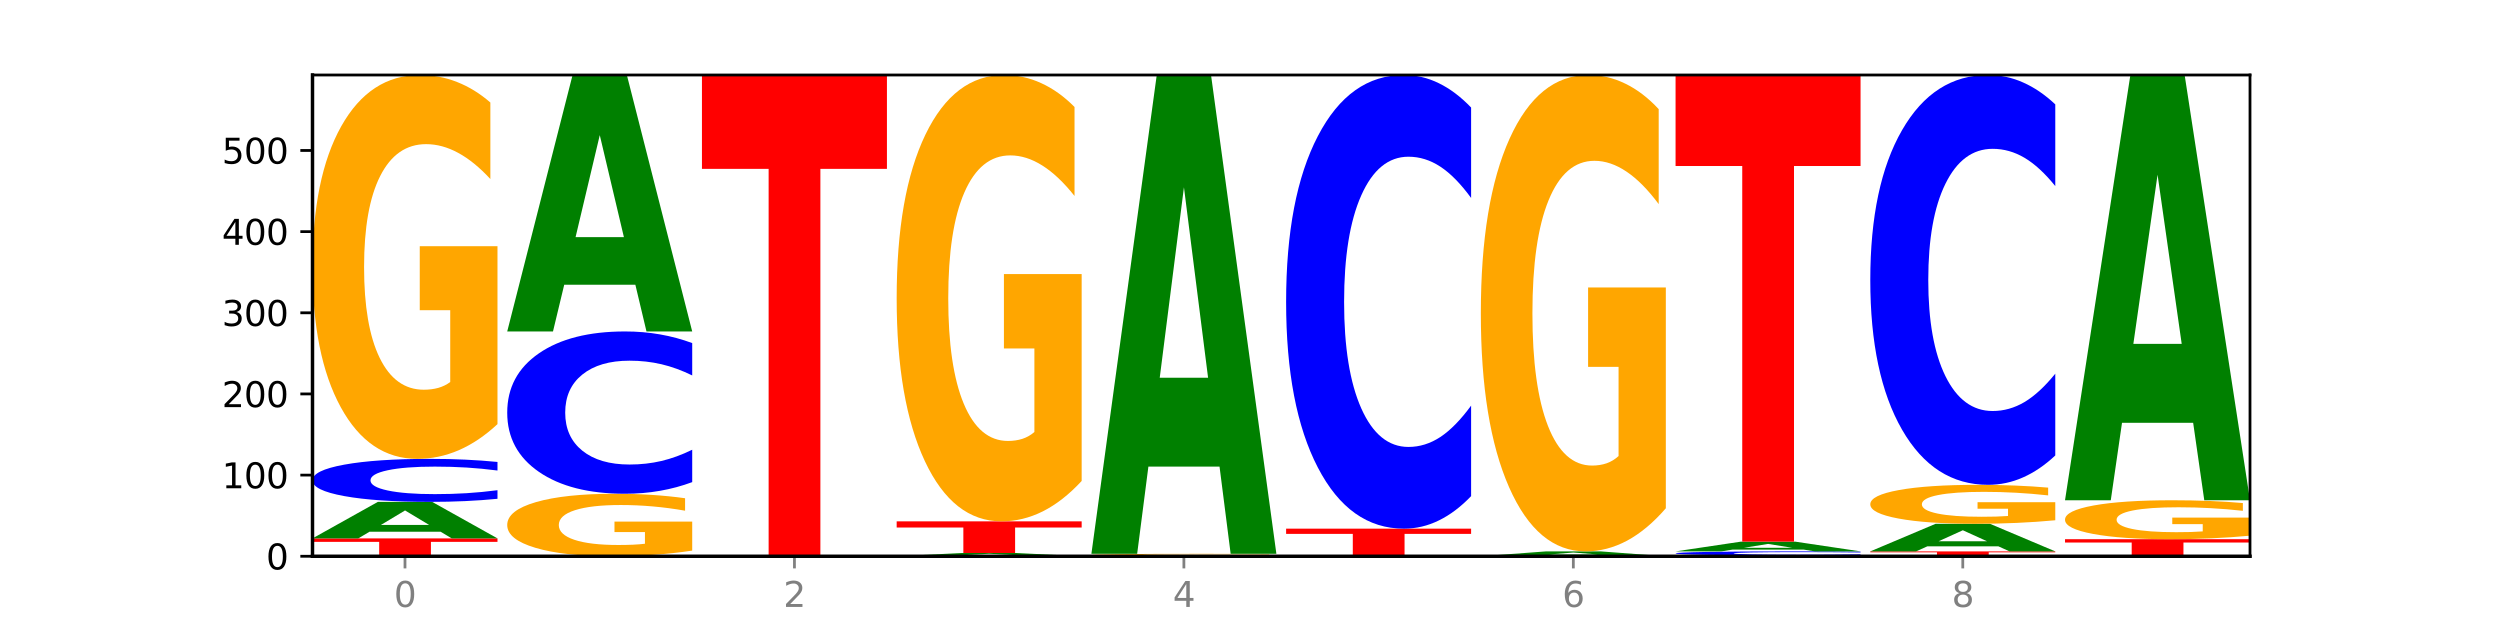
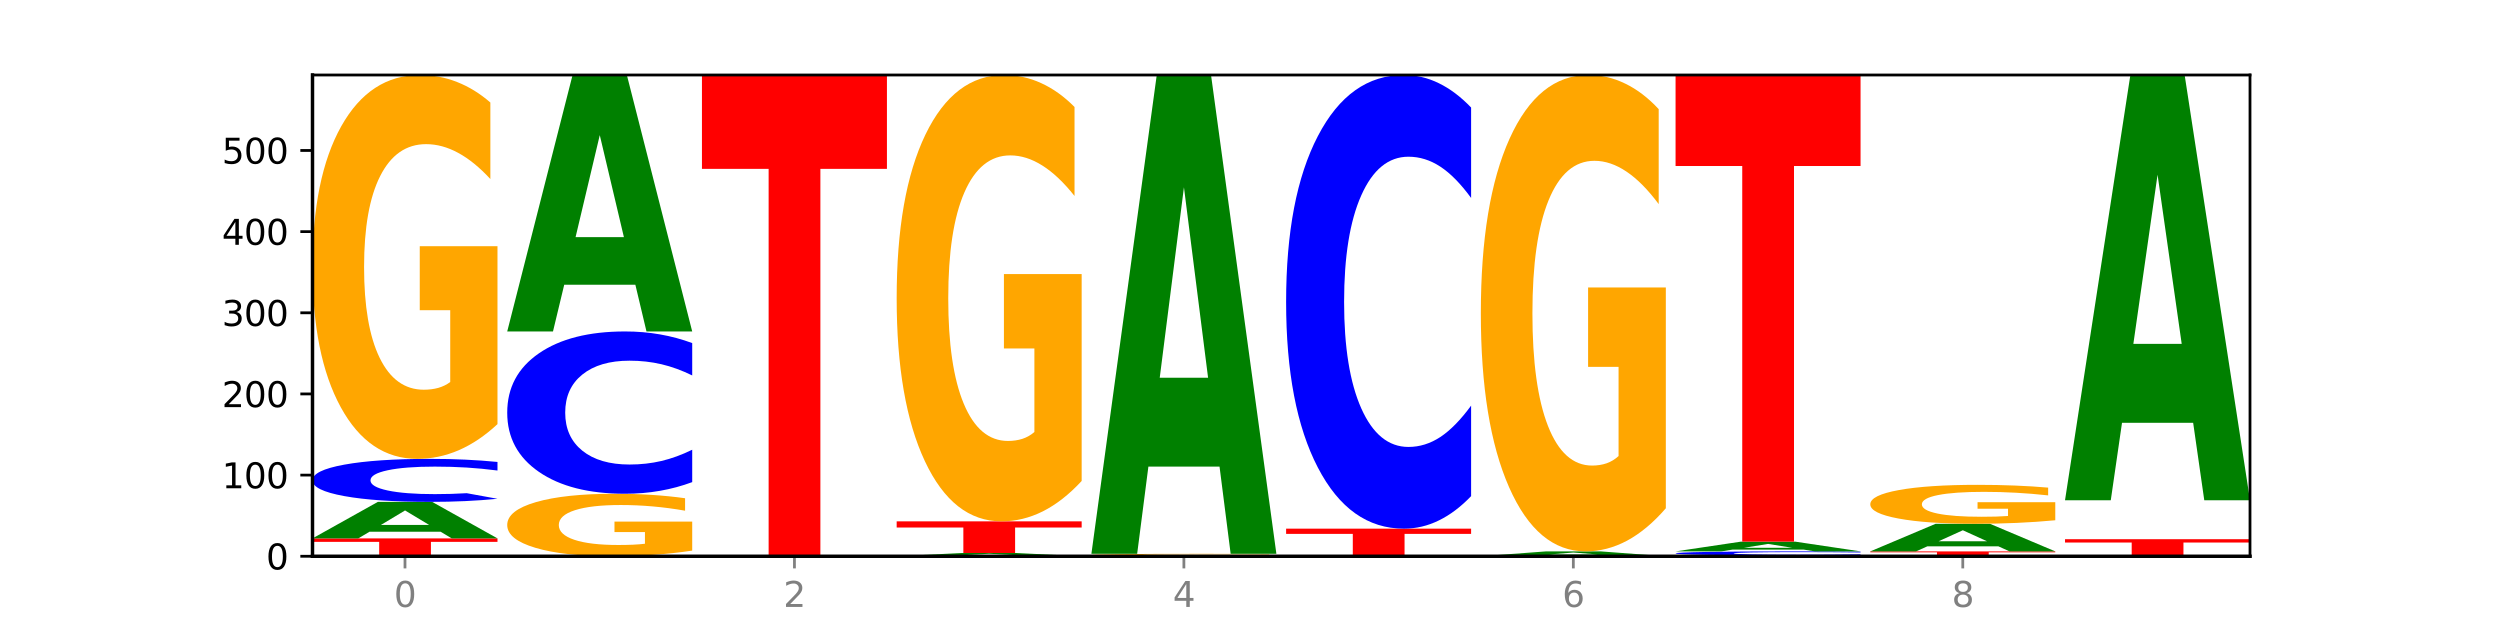
<svg xmlns="http://www.w3.org/2000/svg" xmlns:xlink="http://www.w3.org/1999/xlink" width="720pt" height="180pt" viewBox="0 0 720 180" version="1.1">
  <defs>
    <style type="text/css">*{stroke-linejoin: round; stroke-linecap: butt}</style>
  </defs>
  <g id="figure_1">
    <g id="patch_1">
      <path d="M 0 180  L 720 180  L 720 0  L 0 0  z " style="fill: #ffffff" />
    </g>
    <g id="axes_1">
      <g id="patch_2">
        <path d="M 90 160.2  L 648 160.2  L 648 21.6  L 90 21.6  z " style="fill: #ffffff" />
      </g>
      <g id="line2d_1">
        <path d="M 90 160.2  L 648 160.2  " clip-path="url(#pb22e706d33)" style="fill: none; stroke: #000000; stroke-width: 0.5; stroke-linecap: square" />
      </g>
      <g id="patch_3">
        <path d="M 90 155.058  L 143.276 155.058  L 143.276 156.061  L 124.109 156.061  L 124.109 160.2  L 109.204 160.2  L 109.204 156.061  L 90 156.061  L 90 155.058  z " clip-path="url(#pb22e706d33)" style="fill: #ff0000" />
      </g>
      <g id="patch_4">
        <path d="M 126.905 153.142  L 106.415 153.142  L 103.18 155.058  L 90 155.058  L 108.823 144.54  L 124.454 144.54  L 143.276 155.058  L 130.107 155.058  L 126.905 153.142  z M 109.683 151.19  L 123.604 151.19  L 116.655 147.006  L 109.683 151.19  z " clip-path="url(#pb22e706d33)" style="fill: #008000" />
      </g>
      <g id="patch_5">
-         <path d="M 143.276 143.652  Q 138.82 144.093 134.001 144.315  Q 129.182 144.54 123.934 144.54  Q 108.282 144.54 99.141 142.872  Q 90 141.204 90 138.35  Q 90 135.487 99.141 133.821  Q 108.282 132.153 123.934 132.153  Q 129.182 132.153 134.001 132.378  Q 138.82 132.601 143.276 133.041  L 143.276 135.51  Q 138.78 134.927 134.417 134.655  Q 130.055 134.384 125.236 134.384  Q 116.591 134.384 111.638 135.441  Q 106.698 136.495 106.698 138.35  Q 106.698 140.198 111.638 141.255  Q 116.591 142.309 125.236 142.309  Q 130.055 142.309 134.417 142.038  Q 138.78 141.764 143.276 141.18  L 143.276 143.652  z " clip-path="url(#pb22e706d33)" style="fill: #0000ff" />
+         <path d="M 143.276 143.652  Q 138.82 144.093 134.001 144.315  Q 129.182 144.54 123.934 144.54  Q 108.282 144.54 99.141 142.872  Q 90 141.204 90 138.35  Q 90 135.487 99.141 133.821  Q 108.282 132.153 123.934 132.153  Q 129.182 132.153 134.001 132.378  Q 138.82 132.601 143.276 133.041  L 143.276 135.51  Q 138.78 134.927 134.417 134.655  Q 130.055 134.384 125.236 134.384  Q 116.591 134.384 111.638 135.441  Q 106.698 136.495 106.698 138.35  Q 106.698 140.198 111.638 141.255  Q 116.591 142.309 125.236 142.309  Q 130.055 142.309 134.417 142.038  L 143.276 143.652  z " clip-path="url(#pb22e706d33)" style="fill: #0000ff" />
      </g>
      <g id="patch_6">
        <path d="M 143.276 122.15  Q 137.903 127.152 132.124 129.664  Q 126.345 132.153 120.184 132.153  Q 106.262 132.153 98.131 117.263  Q 90 102.374 90 76.911  Q 90 51.151 98.274 36.375  Q 106.561 21.6 120.972 21.6  Q 126.525 21.6 131.611 23.61  Q 136.709 25.596 141.223 29.524  L 141.223 51.562  Q 136.566 46.515 131.957 44.026  Q 127.348 41.514 122.716 41.514  Q 114.143 41.514 109.498 50.694  Q 104.853 59.852 104.853 76.911  Q 104.853 93.81 109.331 103.036  Q 113.808 112.239 122.047 112.239  Q 124.292 112.239 126.214 111.714  Q 128.136 111.166 129.665 110.024  L 129.665 89.334  L 120.889 89.334  L 120.889 70.905  L 143.276 70.905  L 143.276 122.15  z " clip-path="url(#pb22e706d33)" style="fill: #ffa600" />
      </g>
      <g id="patch_7">
        <path d="M 199.357 158.572  Q 193.984 159.386 188.205 159.795  Q 182.426 160.2 176.265 160.2  Q 162.343 160.2 154.212 157.776  Q 146.08 155.352 146.08 151.207  Q 146.08 147.014 154.355 144.608  Q 162.641 142.203 177.053 142.203  Q 182.605 142.203 187.691 142.53  Q 192.79 142.854 197.303 143.493  L 197.303 147.081  Q 192.646 146.259 188.038 145.854  Q 183.429 145.445 178.796 145.445  Q 170.223 145.445 165.578 146.939  Q 160.934 148.43 160.934 151.207  Q 160.934 153.958 165.411 155.46  Q 169.889 156.958 178.127 156.958  Q 180.372 156.958 182.294 156.873  Q 184.217 156.784 185.745 156.598  L 185.745 153.229  L 176.969 153.229  L 176.969 150.229  L 199.357 150.229  L 199.357 158.572  z " clip-path="url(#pb22e706d33)" style="fill: #ffa600" />
      </g>
      <g id="patch_8">
        <path d="M 199.357 138.852  Q 194.9 140.513 190.081 141.353  Q 185.263 142.203 180.014 142.203  Q 164.363 142.203 155.222 135.907  Q 146.08 129.611 146.08 118.845  Q 146.08 108.04 155.222 101.753  Q 164.363 95.458 180.014 95.458  Q 185.263 95.458 190.081 96.307  Q 194.9 97.147 199.357 98.808  L 199.357 108.127  Q 194.86 105.925 190.498 104.901  Q 186.135 103.878 181.316 103.878  Q 172.672 103.878 167.718 107.866  Q 162.779 111.844 162.779 118.845  Q 162.779 125.817 167.718 129.805  Q 172.672 133.783 181.316 133.783  Q 186.135 133.783 190.498 132.759  Q 194.86 131.726 199.357 129.525  L 199.357 138.852  z " clip-path="url(#pb22e706d33)" style="fill: #0000ff" />
      </g>
      <g id="patch_9">
        <path d="M 182.985 82.003  L 162.496 82.003  L 159.261 95.458  L 146.08 95.458  L 164.903 21.6  L 180.534 21.6  L 199.357 95.458  L 186.187 95.458  L 182.985 82.003  z M 165.764 68.295  L 179.684 68.295  L 172.735 38.917  L 165.764 68.295  z " clip-path="url(#pb22e706d33)" style="fill: #008000" />
      </g>
      <g id="patch_10">
        <path d="M 202.161 21.6  L 255.437 21.6  L 255.437 48.631  L 236.27 48.631  L 236.27 160.2  L 221.365 160.2  L 221.365 48.631  L 202.161 48.631  L 202.161 21.6  z " clip-path="url(#pb22e706d33)" style="fill: #ff0000" />
      </g>
      <g id="patch_11">
        <path d="M 295.146 160.03  L 274.657 160.03  L 271.421 160.2  L 258.241 160.2  L 277.064 159.265  L 292.695 159.265  L 311.518 160.2  L 298.348 160.2  L 295.146 160.03  z M 277.924 159.856  L 291.845 159.856  L 284.896 159.484  L 277.924 159.856  z " clip-path="url(#pb22e706d33)" style="fill: #008000" />
      </g>
      <g id="patch_12">
        <path d="M 258.241 150.15  L 311.518 150.15  L 311.518 151.927  L 292.35 151.927  L 292.35 159.265  L 277.445 159.265  L 277.445 151.927  L 258.241 151.927  L 258.241 150.15  z " clip-path="url(#pb22e706d33)" style="fill: #ff0000" />
      </g>
      <g id="patch_13">
        <path d="M 311.518 138.519  Q 306.145 144.334 300.366 147.255  Q 294.587 150.15 288.426 150.15  Q 274.504 150.15 266.372 132.836  Q 258.241 115.523 258.241 85.915  Q 258.241 55.961 266.516 38.781  Q 274.802 21.6 289.214 21.6  Q 294.766 21.6 299.852 23.937  Q 304.951 26.247 309.464 30.814  L 309.464 56.439  Q 304.807 50.571 300.198 47.676  Q 295.59 44.755 290.957 44.755  Q 282.384 44.755 277.739 55.43  Q 273.095 66.079 273.095 85.915  Q 273.095 105.565 277.572 116.293  Q 282.05 126.994 290.288 126.994  Q 292.533 126.994 294.455 126.384  Q 296.378 125.746 297.906 124.419  L 297.906 100.36  L 289.13 100.36  L 289.13 78.931  L 311.518 78.931  L 311.518 138.519  z " clip-path="url(#pb22e706d33)" style="fill: #ffa600" />
      </g>
      <g id="patch_14">
        <path d="M 367.598 160.137  Q 362.225 160.168 356.446 160.184  Q 350.667 160.2 344.506 160.2  Q 330.584 160.2 322.453 160.106  Q 314.322 160.011 314.322 159.85  Q 314.322 159.686 322.596 159.593  Q 330.882 159.499 345.294 159.499  Q 350.846 159.499 355.933 159.512  Q 361.031 159.524 365.544 159.549  L 365.544 159.689  Q 360.888 159.657 356.279 159.641  Q 351.67 159.625 347.037 159.625  Q 338.464 159.625 333.82 159.683  Q 329.175 159.741 329.175 159.85  Q 329.175 159.957 333.653 160.015  Q 338.13 160.074 346.369 160.074  Q 348.613 160.074 350.536 160.07  Q 352.458 160.067 353.986 160.06  L 353.986 159.928  L 345.21 159.928  L 345.21 159.812  L 367.598 159.812  L 367.598 160.137  z " clip-path="url(#pb22e706d33)" style="fill: #ffa600" />
      </g>
      <g id="patch_15">
        <path d="M 351.226 134.378  L 330.737 134.378  L 327.502 159.499  L 314.322 159.499  L 333.144 21.6  L 348.775 21.6  L 367.598 159.499  L 354.429 159.499  L 351.226 134.378  z M 334.005 108.784  L 347.926 108.784  L 340.976 53.932  L 334.005 108.784  z " clip-path="url(#pb22e706d33)" style="fill: #008000" />
      </g>
      <g id="patch_16">
        <path d="M 423.678 160.179  Q 418.305 160.189 412.526 160.195  Q 406.747 160.2 400.586 160.2  Q 386.664 160.2 378.533 160.169  Q 370.402 160.137 370.402 160.083  Q 370.402 160.029 378.676 159.998  Q 386.963 159.966 401.374 159.966  Q 406.927 159.966 412.013 159.971  Q 417.111 159.975 421.625 159.983  L 421.625 160.03  Q 416.968 160.019 412.359 160.014  Q 407.75 160.008 403.118 160.008  Q 394.545 160.008 389.9 160.028  Q 385.255 160.047 385.255 160.083  Q 385.255 160.119 389.733 160.138  Q 394.21 160.158 402.449 160.158  Q 404.694 160.158 406.616 160.157  Q 408.538 160.156 410.067 160.153  L 410.067 160.109  L 401.291 160.109  L 401.291 160.071  L 423.678 160.071  L 423.678 160.179  z " clip-path="url(#pb22e706d33)" style="fill: #ffa600" />
      </g>
      <g id="patch_17">
        <path d="M 370.402 152.253  L 423.678 152.253  L 423.678 153.758  L 404.511 153.758  L 404.511 159.966  L 389.606 159.966  L 389.606 153.758  L 370.402 153.758  L 370.402 152.253  z " clip-path="url(#pb22e706d33)" style="fill: #ff0000" />
      </g>
      <g id="patch_18">
        <path d="M 423.678 142.888  Q 419.222 147.53 414.403 149.878  Q 409.584 152.253 404.336 152.253  Q 388.684 152.253 379.543 134.657  Q 370.402 117.06 370.402 86.967  Q 370.402 56.767 379.543 39.197  Q 388.684 21.6 404.336 21.6  Q 409.584 21.6 414.403 23.975  Q 419.222 26.323 423.678 30.965  L 423.678 57.009  Q 419.182 50.856 414.819 47.995  Q 410.457 45.134 405.638 45.134  Q 396.993 45.134 392.04 56.281  Q 387.1 67.4 387.1 86.967  Q 387.1 106.453 392.04 117.6  Q 396.993 128.719 405.638 128.719  Q 410.457 128.719 414.819 125.858  Q 419.182 122.97 423.678 116.817  L 423.678 142.888  z " clip-path="url(#pb22e706d33)" style="fill: #0000ff" />
      </g>
      <g id="patch_19">
        <path d="M 463.387 159.945  L 442.898 159.945  L 439.663 160.2  L 426.482 160.2  L 445.305 158.798  L 460.936 158.798  L 479.759 160.2  L 466.589 160.2  L 463.387 159.945  z M 446.166 159.684  L 460.087 159.684  L 453.137 159.126  L 446.166 159.684  z " clip-path="url(#pb22e706d33)" style="fill: #008000" />
      </g>
      <g id="patch_20">
        <path d="M 479.759 146.384  Q 474.386 152.591 468.607 155.708  Q 462.828 158.798 456.667 158.798  Q 442.745 158.798 434.614 140.319  Q 426.482 121.841 426.482 90.241  Q 426.482 58.273 434.757 39.936  Q 443.043 21.6 457.455 21.6  Q 463.007 21.6 468.093 24.094  Q 473.192 26.56 477.705 31.434  L 477.705 58.783  Q 473.049 52.52 468.44 49.431  Q 463.831 46.313 459.198 46.313  Q 450.625 46.313 445.98 57.706  Q 441.336 69.071 441.336 90.241  Q 441.336 111.213 445.813 122.663  Q 450.291 134.084 458.529 134.084  Q 460.774 134.084 462.697 133.433  Q 464.619 132.752 466.147 131.335  L 466.147 105.659  L 457.371 105.659  L 457.371 82.788  L 479.759 82.788  L 479.759 146.384  z " clip-path="url(#pb22e706d33)" style="fill: #ffa600" />
      </g>
      <g id="patch_21">
        <path d="M 535.839 160.179  Q 530.466 160.189 524.687 160.195  Q 518.908 160.2 512.747 160.2  Q 498.825 160.2 490.694 160.169  Q 482.563 160.137 482.563 160.083  Q 482.563 160.029 490.837 159.998  Q 499.124 159.966 513.535 159.966  Q 519.087 159.966 524.174 159.971  Q 529.272 159.975 533.786 159.983  L 533.786 160.03  Q 529.129 160.019 524.52 160.014  Q 519.911 160.008 515.278 160.008  Q 506.706 160.008 502.061 160.028  Q 497.416 160.047 497.416 160.083  Q 497.416 160.119 501.894 160.138  Q 506.371 160.158 514.61 160.158  Q 516.855 160.158 518.777 160.157  Q 520.699 160.156 522.228 160.153  L 522.228 160.109  L 513.452 160.109  L 513.452 160.071  L 535.839 160.071  L 535.839 160.179  z " clip-path="url(#pb22e706d33)" style="fill: #ffa600" />
      </g>
      <g id="patch_22">
        <path d="M 535.839 159.883  Q 531.383 159.924 526.564 159.945  Q 521.745 159.966 516.496 159.966  Q 500.845 159.966 491.704 159.809  Q 482.563 159.651 482.563 159.382  Q 482.563 159.112 491.704 158.955  Q 500.845 158.798 516.496 158.798  Q 521.745 158.798 526.564 158.819  Q 531.383 158.84 535.839 158.881  L 535.839 159.114  Q 531.342 159.059 526.98 159.034  Q 522.617 159.008 517.799 159.008  Q 509.154 159.008 504.201 159.108  Q 499.261 159.207 499.261 159.382  Q 499.261 159.557 504.201 159.656  Q 509.154 159.756 517.799 159.756  Q 522.617 159.756 526.98 159.73  Q 531.342 159.704 535.839 159.649  L 535.839 159.883  z " clip-path="url(#pb22e706d33)" style="fill: #0000ff" />
      </g>
      <g id="patch_23">
        <path d="M 519.467 158.287  L 498.978 158.287  L 495.743 158.798  L 482.563 158.798  L 501.385 155.993  L 517.017 155.993  L 535.839 158.798  L 522.67 158.798  L 519.467 158.287  z M 502.246 157.766  L 516.167 157.766  L 509.217 156.651  L 502.246 157.766  z " clip-path="url(#pb22e706d33)" style="fill: #008000" />
      </g>
      <g id="patch_24">
        <path d="M 482.563 21.6  L 535.839 21.6  L 535.839 47.81  L 516.672 47.81  L 516.672 155.993  L 501.767 155.993  L 501.767 47.81  L 482.563 47.81  L 482.563 21.6  z " clip-path="url(#pb22e706d33)" style="fill: #ff0000" />
      </g>
      <g id="patch_25">
        <path d="M 538.643 158.798  L 591.92 158.798  L 591.92 159.071  L 572.752 159.071  L 572.752 160.2  L 557.847 160.2  L 557.847 159.071  L 538.643 159.071  L 538.643 158.798  z " clip-path="url(#pb22e706d33)" style="fill: #ff0000" />
      </g>
      <g id="patch_26">
        <path d="M 575.548 157.35  L 555.059 157.35  L 551.823 158.798  L 538.643 158.798  L 557.466 150.851  L 573.097 150.851  L 591.92 158.798  L 578.75 158.798  L 575.548 157.35  z M 558.326 155.875  L 572.247 155.875  L 565.298 152.714  L 558.326 155.875  z " clip-path="url(#pb22e706d33)" style="fill: #008000" />
      </g>
      <g id="patch_27">
        <path d="M 591.92 149.836  Q 586.547 150.343 580.768 150.598  Q 574.989 150.851 568.828 150.851  Q 554.906 150.851 546.774 149.34  Q 538.643 147.829 538.643 145.245  Q 538.643 142.631 546.918 141.131  Q 555.204 139.632 569.616 139.632  Q 575.168 139.632 580.254 139.836  Q 585.353 140.038 589.866 140.436  L 589.866 142.673  Q 585.209 142.16 580.6 141.908  Q 575.992 141.653 571.359 141.653  Q 562.786 141.653 558.141 142.585  Q 553.497 143.514 553.497 145.245  Q 553.497 146.96 557.974 147.896  Q 562.452 148.83 570.69 148.83  Q 572.935 148.83 574.857 148.777  Q 576.78 148.721 578.308 148.605  L 578.308 146.506  L 569.532 146.506  L 569.532 144.635  L 591.92 144.635  L 591.92 149.836  z " clip-path="url(#pb22e706d33)" style="fill: #ffa600" />
      </g>
      <g id="patch_28">
-         <path d="M 591.92 131.172  Q 587.463 135.365 582.644 137.486  Q 577.825 139.632 572.577 139.632  Q 556.926 139.632 547.784 123.735  Q 538.643 107.838 538.643 80.653  Q 538.643 53.369 547.784 37.497  Q 556.926 21.6 572.577 21.6  Q 577.825 21.6 582.644 23.746  Q 587.463 25.867 591.92 30.06  L 591.92 53.589  Q 587.423 48.03 583.06 45.445  Q 578.698 42.861 573.879 42.861  Q 565.234 42.861 560.281 52.931  Q 555.342 62.976 555.342 80.653  Q 555.342 98.256 560.281 108.326  Q 565.234 118.371 573.879 118.371  Q 578.698 118.371 583.06 115.787  Q 587.423 113.178 591.92 107.619  L 591.92 131.172  z " clip-path="url(#pb22e706d33)" style="fill: #0000ff" />
-       </g>
+         </g>
      <g id="patch_29">
        <path d="M 594.724 155.292  L 648 155.292  L 648 156.249  L 628.833 156.249  L 628.833 160.2  L 613.928 160.2  L 613.928 156.249  L 594.724 156.249  L 594.724 155.292  z " clip-path="url(#pb22e706d33)" style="fill: #ff0000" />
      </g>
      <g id="patch_30">
-         <path d="M 648 154.277  Q 642.627 154.784 636.848 155.039  Q 631.069 155.292 624.908 155.292  Q 610.986 155.292 602.855 153.781  Q 594.724 152.27 594.724 149.686  Q 594.724 147.072 602.998 145.572  Q 611.284 144.073 625.696 144.073  Q 631.248 144.073 636.335 144.277  Q 641.433 144.478 645.946 144.877  L 645.946 147.113  Q 641.29 146.601 636.681 146.349  Q 632.072 146.094 627.439 146.094  Q 618.866 146.094 614.222 147.025  Q 609.577 147.955 609.577 149.686  Q 609.577 151.401 614.055 152.337  Q 618.532 153.271 626.771 153.271  Q 629.015 153.271 630.938 153.218  Q 632.86 153.162 634.388 153.046  L 634.388 150.946  L 625.612 150.946  L 625.612 149.076  L 648 149.076  L 648 154.277  z " clip-path="url(#pb22e706d33)" style="fill: #ffa600" />
-       </g>
+         </g>
      <g id="patch_31">
        <path d="M 631.628 121.762  L 611.139 121.762  L 607.904 144.073  L 594.724 144.073  L 613.546 21.6  L 629.177 21.6  L 648 144.073  L 634.831 144.073  L 631.628 121.762  z M 614.407 99.031  L 628.328 99.031  L 621.378 50.315  L 614.407 99.031  z " clip-path="url(#pb22e706d33)" style="fill: #008000" />
      </g>
      <g id="matplotlib.axis_1">
        <g id="xtick_1">
          <g id="line2d_2">
            <defs>
              <path id="m89b12ea78d" d="M 0 0  L 0 3.5  " style="stroke: #808080; stroke-width: 0.8" />
            </defs>
            <g>
              <use xlink:href="#m89b12ea78d" x="116.638" y="160.2" style="fill: #808080; stroke: #808080; stroke-width: 0.8" />
            </g>
          </g>
          <g id="text_1">
            <g style="fill: #808080" transform="translate(113.457 174.798) scale(0.1 -0.1)">
              <defs>
                <path id="DejaVuSans-30" d="M 2034 4250  Q 1547 4250 1301 3770  Q 1056 3291 1056 2328  Q 1056 1369 1301 889  Q 1547 409 2034 409  Q 2525 409 2770 889  Q 3016 1369 3016 2328  Q 3016 3291 2770 3770  Q 2525 4250 2034 4250  z M 2034 4750  Q 2819 4750 3233 4129  Q 3647 3509 3647 2328  Q 3647 1150 3233 529  Q 2819 -91 2034 -91  Q 1250 -91 836 529  Q 422 1150 422 2328  Q 422 3509 836 4129  Q 1250 4750 2034 4750  z " transform="scale(0.016)" />
              </defs>
              <use xlink:href="#DejaVuSans-30" />
            </g>
          </g>
        </g>
        <g id="xtick_2">
          <g id="line2d_3">
            <g>
              <use xlink:href="#m89b12ea78d" x="228.799" y="160.2" style="fill: #808080; stroke: #808080; stroke-width: 0.8" />
            </g>
          </g>
          <g id="text_2">
            <g style="fill: #808080" transform="translate(225.618 174.798) scale(0.1 -0.1)">
              <defs>
                <path id="DejaVuSans-32" d="M 1228 531  L 3431 531  L 3431 0  L 469 0  L 469 531  Q 828 903 1448 1529  Q 2069 2156 2228 2338  Q 2531 2678 2651 2914  Q 2772 3150 2772 3378  Q 2772 3750 2511 3984  Q 2250 4219 1831 4219  Q 1534 4219 1204 4116  Q 875 4013 500 3803  L 500 4441  Q 881 4594 1212 4672  Q 1544 4750 1819 4750  Q 2544 4750 2975 4387  Q 3406 4025 3406 3419  Q 3406 3131 3298 2873  Q 3191 2616 2906 2266  Q 2828 2175 2409 1742  Q 1991 1309 1228 531  z " transform="scale(0.016)" />
              </defs>
              <use xlink:href="#DejaVuSans-32" />
            </g>
          </g>
        </g>
        <g id="xtick_3">
          <g id="line2d_4">
            <g>
              <use xlink:href="#m89b12ea78d" x="340.96" y="160.2" style="fill: #808080; stroke: #808080; stroke-width: 0.8" />
            </g>
          </g>
          <g id="text_3">
            <g style="fill: #808080" transform="translate(337.779 174.798) scale(0.1 -0.1)">
              <defs>
                <path id="DejaVuSans-34" d="M 2419 4116  L 825 1625  L 2419 1625  L 2419 4116  z M 2253 4666  L 3047 4666  L 3047 1625  L 3713 1625  L 3713 1100  L 3047 1100  L 3047 0  L 2419 0  L 2419 1100  L 313 1100  L 313 1709  L 2253 4666  z " transform="scale(0.016)" />
              </defs>
              <use xlink:href="#DejaVuSans-34" />
            </g>
          </g>
        </g>
        <g id="xtick_4">
          <g id="line2d_5">
            <g>
              <use xlink:href="#m89b12ea78d" x="453.121" y="160.2" style="fill: #808080; stroke: #808080; stroke-width: 0.8" />
            </g>
          </g>
          <g id="text_4">
            <g style="fill: #808080" transform="translate(449.939 174.798) scale(0.1 -0.1)">
              <defs>
                <path id="DejaVuSans-36" d="M 2113 2584  Q 1688 2584 1439 2293  Q 1191 2003 1191 1497  Q 1191 994 1439 701  Q 1688 409 2113 409  Q 2538 409 2786 701  Q 3034 994 3034 1497  Q 3034 2003 2786 2293  Q 2538 2584 2113 2584  z M 3366 4563  L 3366 3988  Q 3128 4100 2886 4159  Q 2644 4219 2406 4219  Q 1781 4219 1451 3797  Q 1122 3375 1075 2522  Q 1259 2794 1537 2939  Q 1816 3084 2150 3084  Q 2853 3084 3261 2657  Q 3669 2231 3669 1497  Q 3669 778 3244 343  Q 2819 -91 2113 -91  Q 1303 -91 875 529  Q 447 1150 447 2328  Q 447 3434 972 4092  Q 1497 4750 2381 4750  Q 2619 4750 2861 4703  Q 3103 4656 3366 4563  z " transform="scale(0.016)" />
              </defs>
              <use xlink:href="#DejaVuSans-36" />
            </g>
          </g>
        </g>
        <g id="xtick_5">
          <g id="line2d_6">
            <g>
              <use xlink:href="#m89b12ea78d" x="565.281" y="160.2" style="fill: #808080; stroke: #808080; stroke-width: 0.8" />
            </g>
          </g>
          <g id="text_5">
            <g style="fill: #808080" transform="translate(562.1 174.798) scale(0.1 -0.1)">
              <defs>
                <path id="DejaVuSans-38" d="M 2034 2216  Q 1584 2216 1326 1975  Q 1069 1734 1069 1313  Q 1069 891 1326 650  Q 1584 409 2034 409  Q 2484 409 2743 651  Q 3003 894 3003 1313  Q 3003 1734 2745 1975  Q 2488 2216 2034 2216  z M 1403 2484  Q 997 2584 770 2862  Q 544 3141 544 3541  Q 544 4100 942 4425  Q 1341 4750 2034 4750  Q 2731 4750 3128 4425  Q 3525 4100 3525 3541  Q 3525 3141 3298 2862  Q 3072 2584 2669 2484  Q 3125 2378 3379 2068  Q 3634 1759 3634 1313  Q 3634 634 3220 271  Q 2806 -91 2034 -91  Q 1263 -91 848 271  Q 434 634 434 1313  Q 434 1759 690 2068  Q 947 2378 1403 2484  z M 1172 3481  Q 1172 3119 1398 2916  Q 1625 2713 2034 2713  Q 2441 2713 2670 2916  Q 2900 3119 2900 3481  Q 2900 3844 2670 4047  Q 2441 4250 2034 4250  Q 1625 4250 1398 4047  Q 1172 3844 1172 3481  z " transform="scale(0.016)" />
              </defs>
              <use xlink:href="#DejaVuSans-38" />
            </g>
          </g>
        </g>
      </g>
      <g id="matplotlib.axis_2">
        <g id="ytick_1">
          <g id="line2d_7">
            <defs>
              <path id="m380ec64fdd" d="M 0 0  L -3.5 0  " style="stroke: #000000; stroke-width: 0.8" />
            </defs>
            <g>
              <use xlink:href="#m380ec64fdd" x="90" y="160.2" style="stroke: #000000; stroke-width: 0.8" />
            </g>
          </g>
          <g id="text_6">
            <g transform="translate(76.638 163.999) scale(0.1 -0.1)">
              <use xlink:href="#DejaVuSans-30" />
            </g>
          </g>
        </g>
        <g id="ytick_2">
          <g id="line2d_8">
            <g>
              <use xlink:href="#m380ec64fdd" x="90" y="136.827" style="stroke: #000000; stroke-width: 0.8" />
            </g>
          </g>
          <g id="text_7">
            <g transform="translate(63.913 140.627) scale(0.1 -0.1)">
              <defs>
                <path id="DejaVuSans-31" d="M 794 531  L 1825 531  L 1825 4091  L 703 3866  L 703 4441  L 1819 4666  L 2450 4666  L 2450 531  L 3481 531  L 3481 0  L 794 0  L 794 531  z " transform="scale(0.016)" />
              </defs>
              <use xlink:href="#DejaVuSans-31" />
              <use xlink:href="#DejaVuSans-30" x="63.623" />
              <use xlink:href="#DejaVuSans-30" x="127.246" />
            </g>
          </g>
        </g>
        <g id="ytick_3">
          <g id="line2d_9">
            <g>
              <use xlink:href="#m380ec64fdd" x="90" y="113.455" style="stroke: #000000; stroke-width: 0.8" />
            </g>
          </g>
          <g id="text_8">
            <g transform="translate(63.913 117.254) scale(0.1 -0.1)">
              <use xlink:href="#DejaVuSans-32" />
              <use xlink:href="#DejaVuSans-30" x="63.623" />
              <use xlink:href="#DejaVuSans-30" x="127.246" />
            </g>
          </g>
        </g>
        <g id="ytick_4">
          <g id="line2d_10">
            <g>
              <use xlink:href="#m380ec64fdd" x="90" y="90.082" style="stroke: #000000; stroke-width: 0.8" />
            </g>
          </g>
          <g id="text_9">
            <g transform="translate(63.913 93.881) scale(0.1 -0.1)">
              <defs>
                <path id="DejaVuSans-33" d="M 2597 2516  Q 3050 2419 3304 2112  Q 3559 1806 3559 1356  Q 3559 666 3084 287  Q 2609 -91 1734 -91  Q 1441 -91 1130 -33  Q 819 25 488 141  L 488 750  Q 750 597 1062 519  Q 1375 441 1716 441  Q 2309 441 2620 675  Q 2931 909 2931 1356  Q 2931 1769 2642 2001  Q 2353 2234 1838 2234  L 1294 2234  L 1294 2753  L 1863 2753  Q 2328 2753 2575 2939  Q 2822 3125 2822 3475  Q 2822 3834 2567 4026  Q 2313 4219 1838 4219  Q 1578 4219 1281 4162  Q 984 4106 628 3988  L 628 4550  Q 988 4650 1302 4700  Q 1616 4750 1894 4750  Q 2613 4750 3031 4423  Q 3450 4097 3450 3541  Q 3450 3153 3228 2886  Q 3006 2619 2597 2516  z " transform="scale(0.016)" />
              </defs>
              <use xlink:href="#DejaVuSans-33" />
              <use xlink:href="#DejaVuSans-30" x="63.623" />
              <use xlink:href="#DejaVuSans-30" x="127.246" />
            </g>
          </g>
        </g>
        <g id="ytick_5">
          <g id="line2d_11">
            <g>
              <use xlink:href="#m380ec64fdd" x="90" y="66.709" style="stroke: #000000; stroke-width: 0.8" />
            </g>
          </g>
          <g id="text_10">
            <g transform="translate(63.913 70.508) scale(0.1 -0.1)">
              <use xlink:href="#DejaVuSans-34" />
              <use xlink:href="#DejaVuSans-30" x="63.623" />
              <use xlink:href="#DejaVuSans-30" x="127.246" />
            </g>
          </g>
        </g>
        <g id="ytick_6">
          <g id="line2d_12">
            <g>
              <use xlink:href="#m380ec64fdd" x="90" y="43.337" style="stroke: #000000; stroke-width: 0.8" />
            </g>
          </g>
          <g id="text_11">
            <g transform="translate(63.913 47.136) scale(0.1 -0.1)">
              <defs>
                <path id="DejaVuSans-35" d="M 691 4666  L 3169 4666  L 3169 4134  L 1269 4134  L 1269 2991  Q 1406 3038 1543 3061  Q 1681 3084 1819 3084  Q 2600 3084 3056 2656  Q 3513 2228 3513 1497  Q 3513 744 3044 326  Q 2575 -91 1722 -91  Q 1428 -91 1123 -41  Q 819 9 494 109  L 494 744  Q 775 591 1075 516  Q 1375 441 1709 441  Q 2250 441 2565 725  Q 2881 1009 2881 1497  Q 2881 1984 2565 2268  Q 2250 2553 1709 2553  Q 1456 2553 1204 2497  Q 953 2441 691 2322  L 691 4666  z " transform="scale(0.016)" />
              </defs>
              <use xlink:href="#DejaVuSans-35" />
              <use xlink:href="#DejaVuSans-30" x="63.623" />
              <use xlink:href="#DejaVuSans-30" x="127.246" />
            </g>
          </g>
        </g>
      </g>
      <g id="patch_32">
        <path d="M 90 160.2  L 90 21.6  " style="fill: none; stroke: #000000; stroke-linejoin: miter; stroke-linecap: square" />
      </g>
      <g id="patch_33">
        <path d="M 648 160.2  L 648 21.6  " style="fill: none; stroke: #000000; stroke-width: 0.8; stroke-linejoin: miter; stroke-linecap: square" />
      </g>
      <g id="patch_34">
        <path d="M 90 160.2  L 648 160.2  " style="fill: none; stroke: #000000; stroke-linejoin: miter; stroke-linecap: square" />
      </g>
      <g id="patch_35">
        <path d="M 90 21.6  L 648 21.6  " style="fill: none; stroke: #000000; stroke-width: 0.8; stroke-linejoin: miter; stroke-linecap: square" />
      </g>
    </g>
  </g>
  <defs>
    <clipPath id="pb22e706d33">
      <rect x="90" y="21.6" width="558" height="138.6" />
    </clipPath>
  </defs>
</svg>